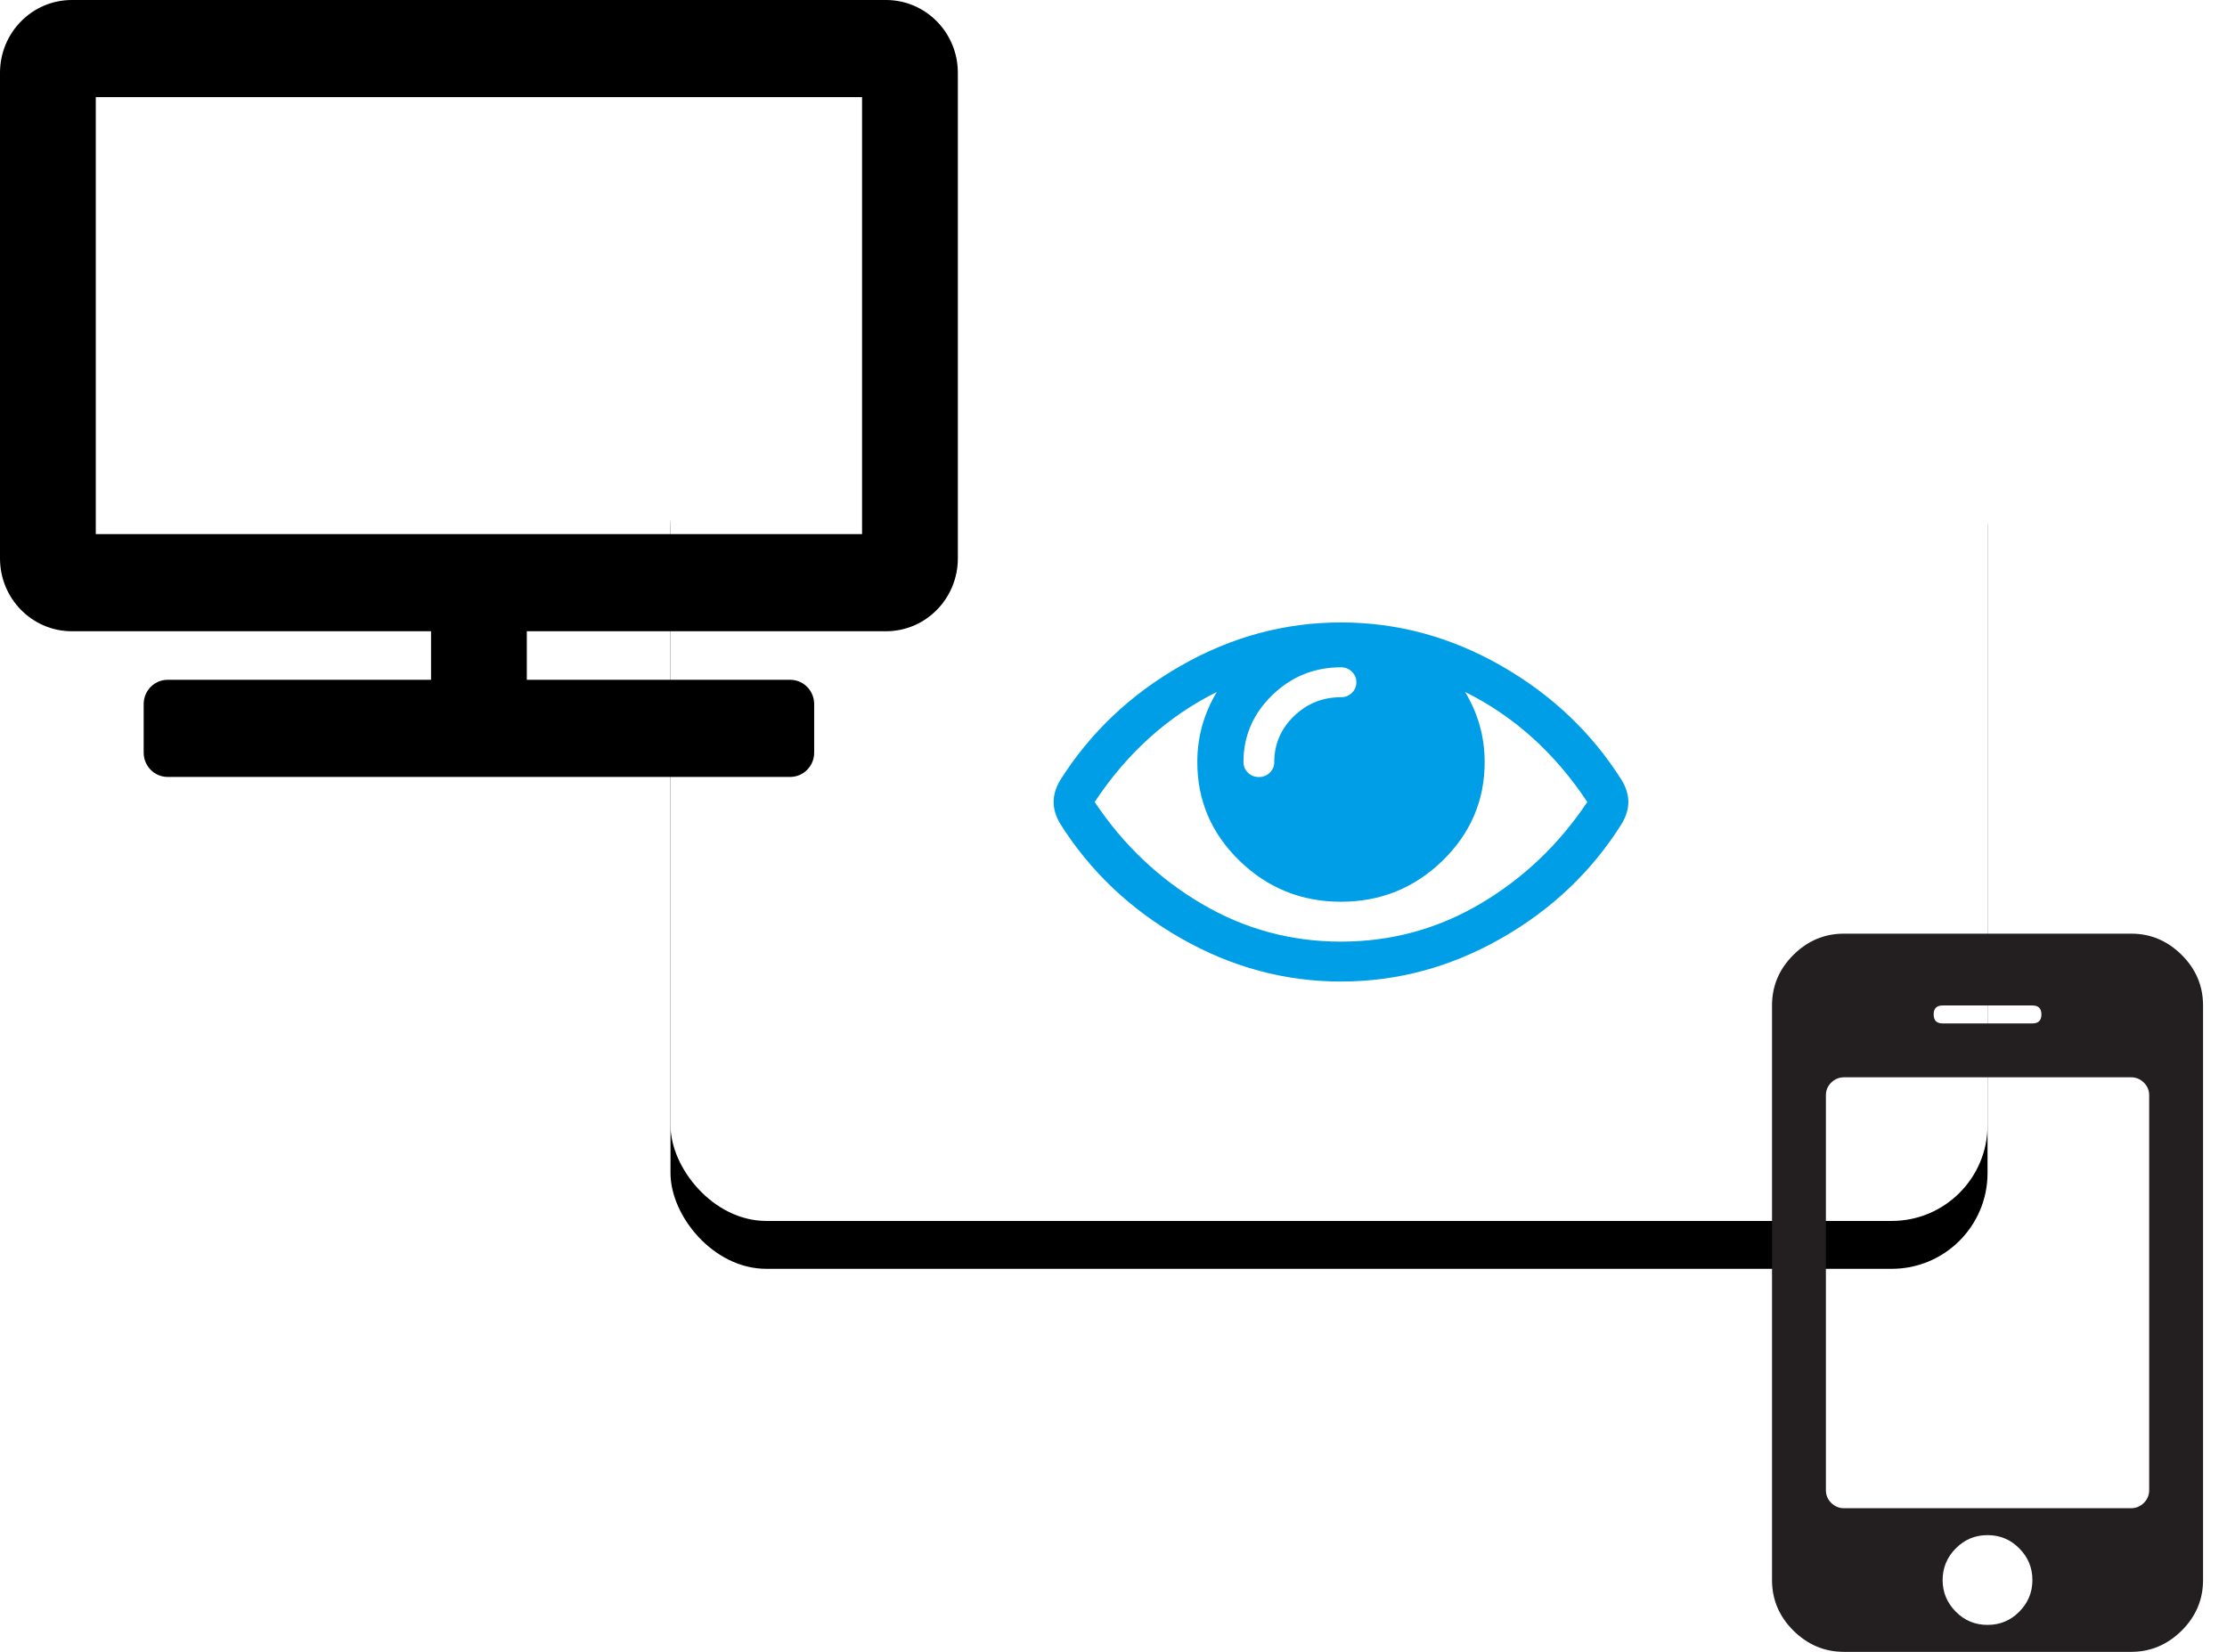
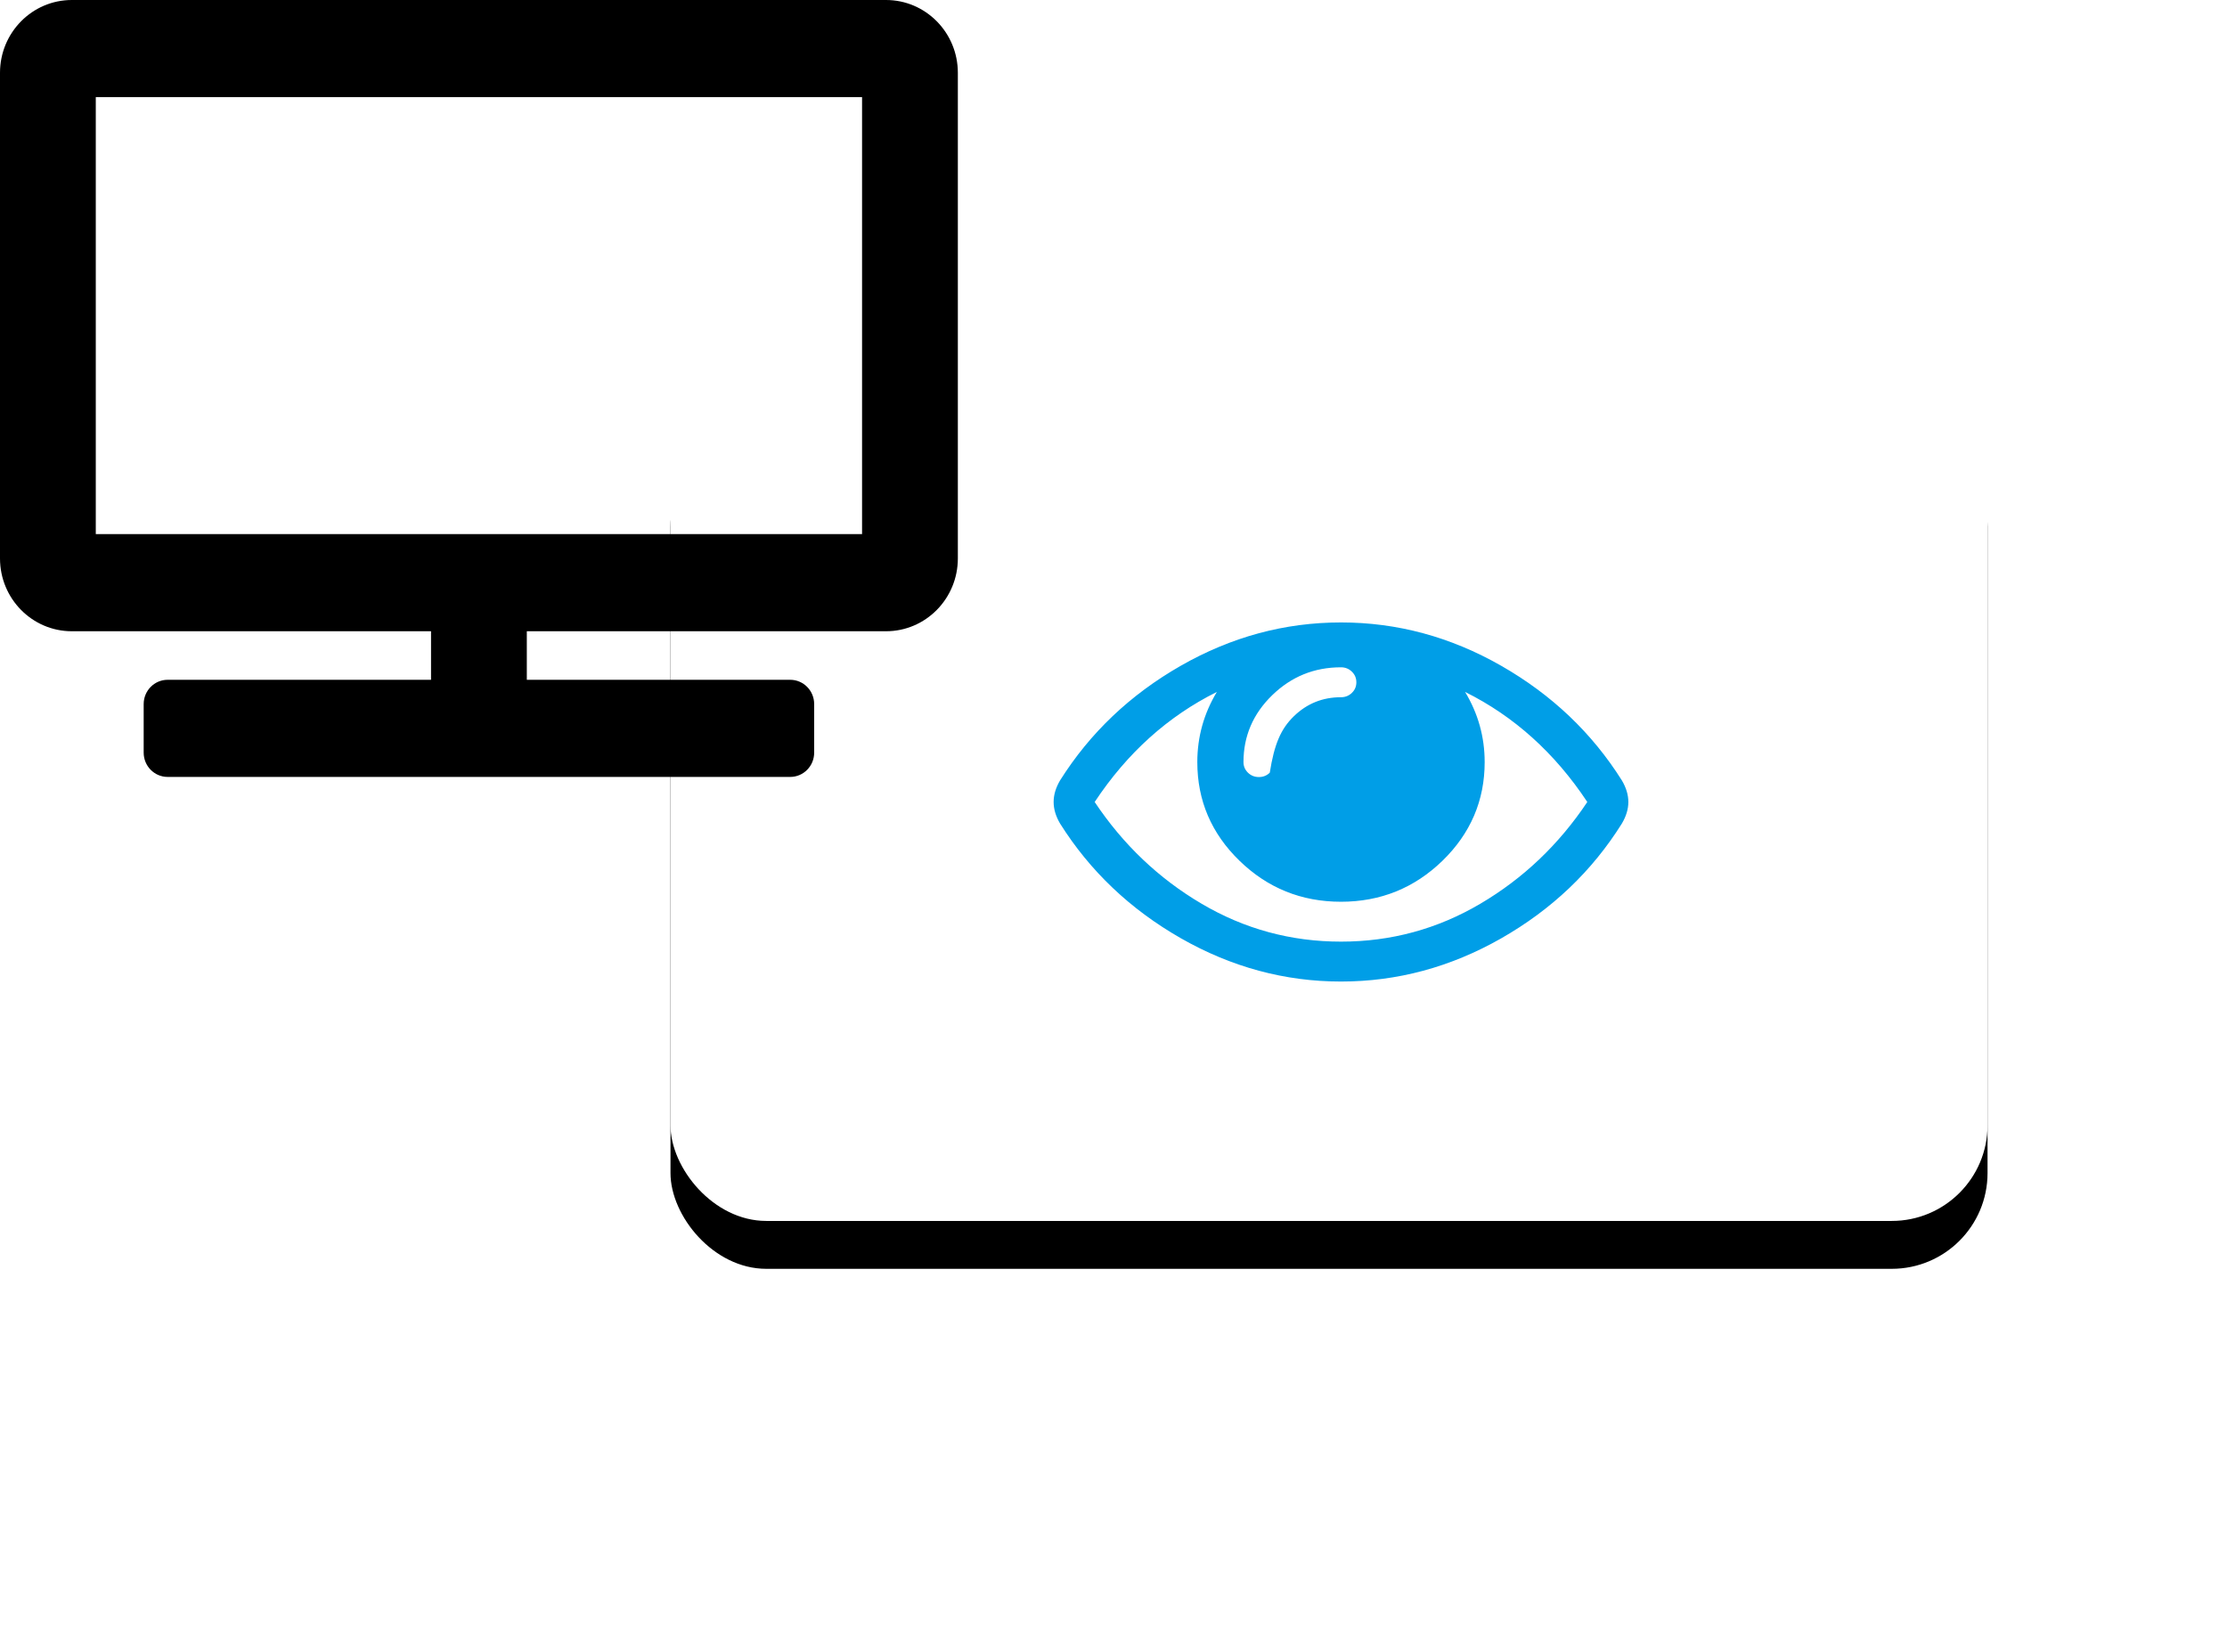
<svg xmlns="http://www.w3.org/2000/svg" xmlns:xlink="http://www.w3.org/1999/xlink" width="93px" height="69px" viewBox="0 0 93 69" version="1.1">
  <title>sledovani</title>
  <desc>Created with Sketch.</desc>
  <defs>
    <rect id="path-1" x="28" y="16" width="55" height="35" rx="4" />
    <filter x="-29.1%" y="-40.0%" width="158.2%" height="191.4%" filterUnits="objectBoundingBox" id="filter-2">
      <feOffset dx="0" dy="2" in="SourceAlpha" result="shadowOffsetOuter1" />
      <feGaussianBlur stdDeviation="5" in="shadowOffsetOuter1" result="shadowBlurOuter1" />
      <feColorMatrix values="0 0 0 0 0.471   0 0 0 0 0.471   0 0 0 0 0.471  0 0 0 0.2 0" type="matrix" in="shadowBlurOuter1" />
    </filter>
  </defs>
  <g id="WF" stroke="none" stroke-width="1" fill="none" fill-rule="evenodd">
    <g id="Web-gomobil---televize" transform="translate(-799, -674)">
      <g id="sledovani" transform="translate(799, 674)">
        <g id="Rectangle-Copy-7">
          <use fill="black" fill-opacity="1" filter="url(#filter-2)" xlink:href="#path-1" />
          <use fill="#FFFFFF" fill-rule="evenodd" xlink:href="#path-1" />
        </g>
-         <path d="M56.455,28.942 C56.581,28.82 56.642,28.673 56.642,28.5 C56.642,28.326 56.581,28.179 56.455,28.057 C56.329,27.934 56.178,27.874 56,27.874 C54.883,27.874 53.926,28.263 53.127,29.04 C52.328,29.817 51.928,30.748 51.928,31.833 C51.928,32.007 51.99,32.153 52.115,32.276 C52.241,32.398 52.392,32.458 52.571,32.458 C52.75,32.458 52.901,32.398 53.026,32.276 C53.152,32.153 53.214,32.007 53.214,31.833 C53.214,31.086 53.487,30.448 54.031,29.919 C54.575,29.39 55.231,29.124 56,29.124 C56.178,29.124 56.329,29.064 56.455,28.942 M66.286,33.5 C64.928,31.45 63.226,29.919 61.183,28.903 C61.727,29.807 62,30.783 62,31.833 C62,33.439 61.411,34.813 60.239,35.954 C59.065,37.094 57.651,37.667 56,37.667 C54.347,37.667 52.934,37.094 51.761,35.954 C50.587,34.813 50,33.439 50,31.833 C50,30.783 50.272,29.807 50.816,28.903 C48.773,29.919 47.072,31.45 45.714,33.5 C46.901,35.279 48.391,36.697 50.181,37.751 C51.97,38.806 53.91,39.333 56,39.333 C58.089,39.333 60.029,38.806 61.818,37.751 C63.608,36.697 65.098,35.279 66.286,33.5 M68,33.5 C68,33.794 67.911,34.093 67.731,34.398 C66.481,36.396 64.8,37.993 62.689,39.197 C60.578,40.399 58.349,41 56,41 C53.65,41 51.421,40.396 49.31,39.19 C47.199,37.983 45.518,36.386 44.267,34.398 C44.088,34.093 44,33.794 44,33.5 C44,33.204 44.088,32.906 44.267,32.601 C45.518,30.613 47.199,29.016 49.31,27.809 C51.421,26.603 53.65,26 56,26 C58.349,26 60.578,26.603 62.689,27.809 C64.8,29.016 66.481,30.613 67.731,32.601 C67.911,32.906 68,33.204 68,33.5" id="Fill-247" fill="#009EE7" />
+         <path d="M56.455,28.942 C56.581,28.82 56.642,28.673 56.642,28.5 C56.642,28.326 56.581,28.179 56.455,28.057 C56.329,27.934 56.178,27.874 56,27.874 C54.883,27.874 53.926,28.263 53.127,29.04 C52.328,29.817 51.928,30.748 51.928,31.833 C51.928,32.007 51.99,32.153 52.115,32.276 C52.241,32.398 52.392,32.458 52.571,32.458 C52.75,32.458 52.901,32.398 53.026,32.276 C53.214,31.086 53.487,30.448 54.031,29.919 C54.575,29.39 55.231,29.124 56,29.124 C56.178,29.124 56.329,29.064 56.455,28.942 M66.286,33.5 C64.928,31.45 63.226,29.919 61.183,28.903 C61.727,29.807 62,30.783 62,31.833 C62,33.439 61.411,34.813 60.239,35.954 C59.065,37.094 57.651,37.667 56,37.667 C54.347,37.667 52.934,37.094 51.761,35.954 C50.587,34.813 50,33.439 50,31.833 C50,30.783 50.272,29.807 50.816,28.903 C48.773,29.919 47.072,31.45 45.714,33.5 C46.901,35.279 48.391,36.697 50.181,37.751 C51.97,38.806 53.91,39.333 56,39.333 C58.089,39.333 60.029,38.806 61.818,37.751 C63.608,36.697 65.098,35.279 66.286,33.5 M68,33.5 C68,33.794 67.911,34.093 67.731,34.398 C66.481,36.396 64.8,37.993 62.689,39.197 C60.578,40.399 58.349,41 56,41 C53.65,41 51.421,40.396 49.31,39.19 C47.199,37.983 45.518,36.386 44.267,34.398 C44.088,34.093 44,33.794 44,33.5 C44,33.204 44.088,32.906 44.267,32.601 C45.518,30.613 47.199,29.016 49.31,27.809 C51.421,26.603 53.65,26 56,26 C58.349,26 60.578,26.603 62.689,27.809 C64.8,29.016 66.481,30.613 67.731,32.601 C67.911,32.906 68,33.204 68,33.5" id="Fill-247" fill="#009EE7" />
        <g id="tv-solid" fill="#000000" fill-rule="nonzero">
          <path d="M37,0 L3,0 C1.343,-1.02888252e-16 2.02906125e-16,1.362 0,3.042 L0,23.325 C2.02906125e-16,25.006 1.343,26.368 3,26.368 L18,26.368 L18,28.396 L7,28.396 C6.448,28.396 6,28.85 6,29.41 L6,31.439 C6,31.999 6.448,32.453 7,32.453 L33,32.453 C33.552,32.453 34,31.999 34,31.439 L34,29.41 C34,28.85 33.552,28.396 33,28.396 L22,28.396 L22,26.368 L37,26.368 C38.657,26.368 40,25.006 40,23.325 L40,3.042 C40,1.362 38.657,1.02888252e-16 37,0 Z M36,22.311 L4,22.311 L4,4.057 L36,4.057 L36,22.311 Z" id="Shape" />
        </g>
-         <path d="M84.324,67.324 C84.69,66.954 84.874,66.516 84.874,66 C84.874,65.484 84.69,65.044 84.324,64.676 C83.958,64.306 83.516,64.124 83,64.124 C82.484,64.124 82.042,64.306 81.676,64.676 C81.31,65.044 81.124,65.484 81.124,66 C81.124,66.516 81.31,66.954 81.676,67.324 C82.042,67.694 82.484,67.874 83,67.874 C83.516,67.874 83.958,67.694 84.324,67.324 M85.25,42.374 C85.25,42.122 85.124,42 84.874,42 L81.124,42 C80.876,42 80.75,42.122 80.75,42.374 C80.75,42.626 80.876,42.75 81.124,42.75 L84.874,42.75 C85.124,42.75 85.25,42.626 85.25,42.374 M89.75,62.25 L89.75,45.75 C89.75,45.544 89.676,45.368 89.528,45.222 C89.378,45.076 89.202,45 89,45 L77,45 C76.798,45 76.622,45.076 76.472,45.222 C76.324,45.368 76.25,45.544 76.25,45.75 L76.25,62.25 C76.25,62.454 76.324,62.63 76.472,62.778 C76.622,62.924 76.798,63 77,63 L89,63 C89.202,63 89.378,62.924 89.528,62.778 C89.676,62.63 89.75,62.454 89.75,62.25 M92,42 L92,66 C92,66.814 91.704,67.518 91.11,68.11 C90.514,68.7 89.812,69 89,69 L77,69 C76.188,69 75.486,68.7 74.89,68.11 C74.296,67.518 74,66.814 74,66 L74,42 C74,41.186 74.296,40.482 74.89,39.89 C75.486,39.298 76.188,39 77,39 L89,39 C89.812,39 90.514,39.298 91.11,39.89 C91.704,40.482 92,41.186 92,42" id="Fill-445" fill="#231F20" />
      </g>
    </g>
  </g>
</svg>